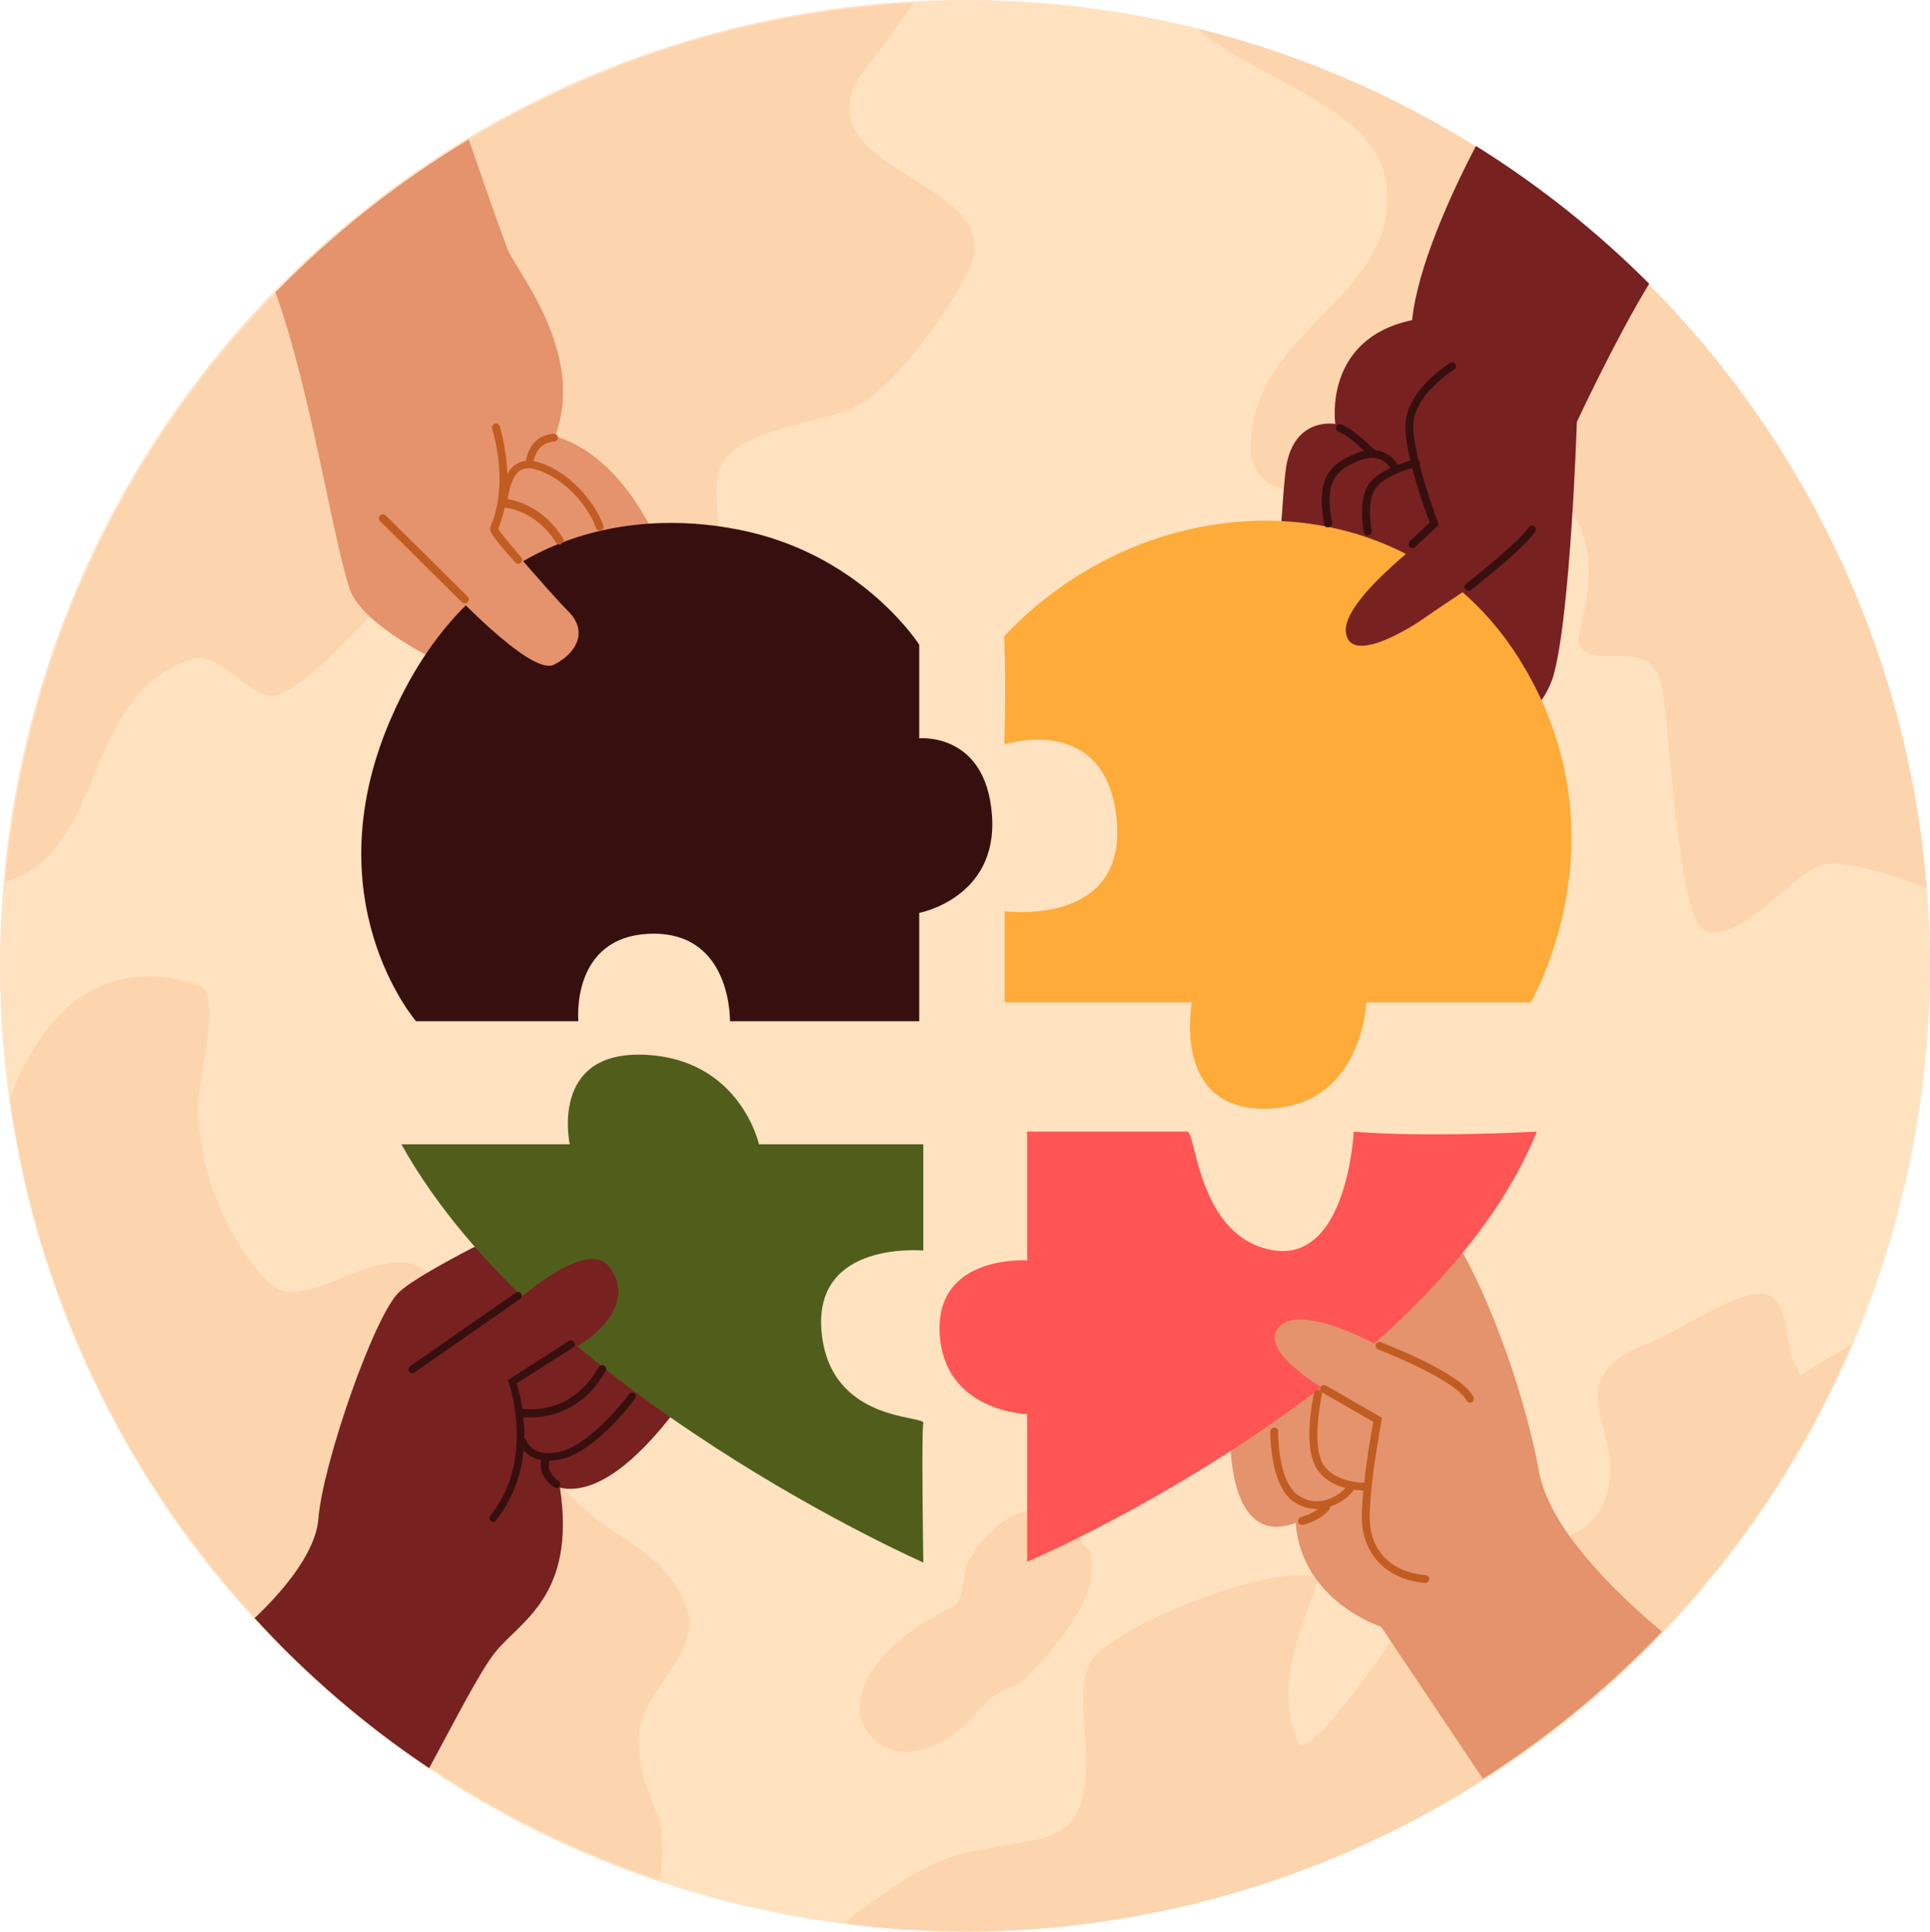
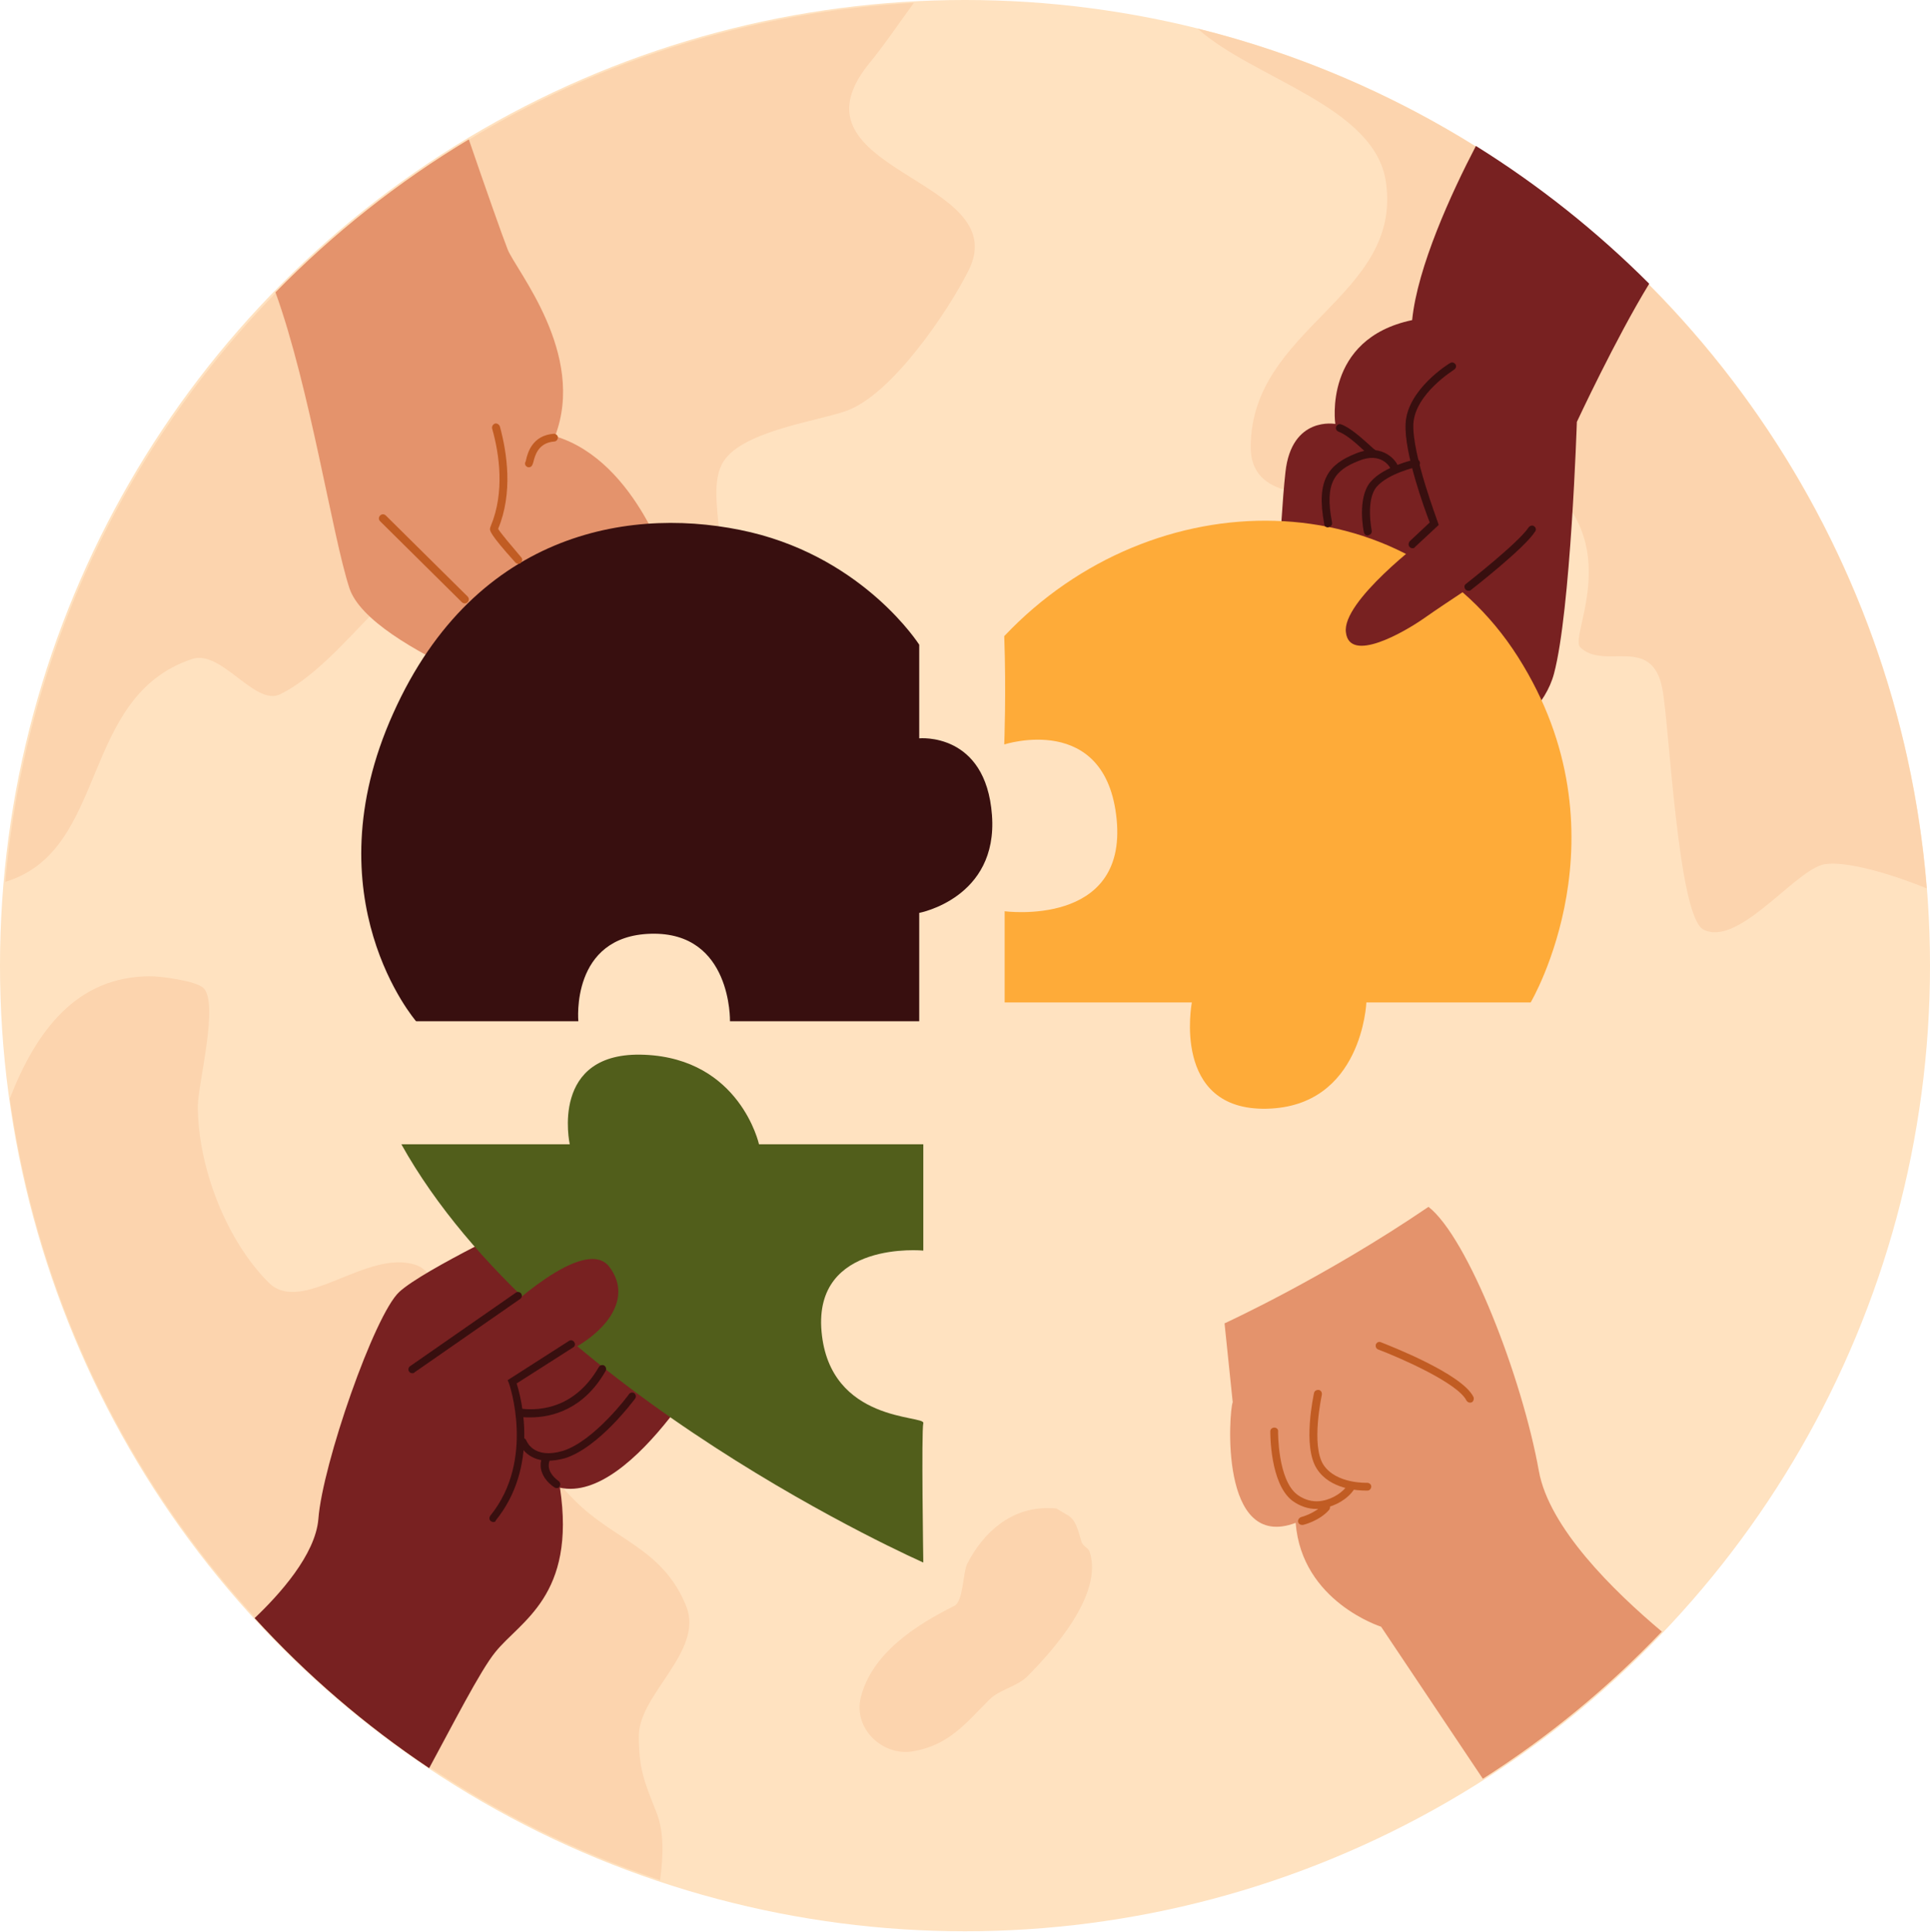
<svg xmlns="http://www.w3.org/2000/svg" height="472.5" preserveAspectRatio="xMidYMid meet" version="1.0" viewBox="13.9 13.8 472.2 472.5" width="472.2" zoomAndPan="magnify">
  <g>
    <g id="change1_1">
      <ellipse cx="250" cy="250" fill="#FFE2C0" rx="236.1" ry="236.2" />
    </g>
    <g id="change2_2">
      <path d="M250.5,396.4c-1,2-0.9,9.1-3.1,10.2c-9.4,4.7-20.2,11.6-22.9,22.4c-1.9,7.7,5.4,14.4,12.7,13.2 c8.9-1.5,13-6.9,18.8-12.7c2.4-2.4,6.8-3.2,9.2-5.6c6.4-6.4,18.7-20.2,15.3-30.5c-0.3-1-1.7-1.4-2-2.5c-0.8-2.5-1.3-5.5-3.6-6.6 l-2.5-1.5c-0.6-0.1-1.2-0.1-1.9-0.1C261.4,382.5,254.5,388.5,250.5,396.4z" fill="#FCD4AE" />
    </g>
    <g id="change2_4">
      <path d="M237.5,14.5L237.5,14.5c-117.2,6.4-211.9,98-222.3,215c25.4-7.7,18-45.3,45.7-54.5 c7.2-2.4,15.4,11.7,21.6,8.6c16.2-8.1,28.8-32.8,47.5-37.4c2.8-0.7,17.6-4.2,20.2-2.9c9.8,4.9,16.7,26.1,31.7,20.1 c15.4-6.2,3.6-26,8.6-36c4-8,23-10.5,30.2-13c11.3-3.8,25.2-24.5,30.2-34.5c11.3-22.7-45.6-24-24.5-50.4 C230.5,24.5,233.8,19.5,237.5,14.5z" fill="#FCD4AE" />
    </g>
    <g id="change2_1">
      <path d="M181.8,406.7c-5.7-14.2-17.6-16.1-27.3-25.9c-10.9-10.9-19.5-26.5-28.8-38.9c-3.9-5.3-3.8-16.6-10.1-18.7 c-12-4-27.8,12.5-36,4.3c-10.4-10.4-17.3-28.3-17.3-43.2c0-5.2,5.2-25,1.4-28.8c-1.8-1.8-10.5-2.9-13-2.9 c-18.1,0-28,13.4-34.4,29.9c12.5,88.8,74.1,162.8,159.1,191.2c0.8-6,1-11.8-0.9-16.6c-3-7.6-4.3-10.5-4.3-18.7 C170.2,428.2,186.2,417.7,181.8,406.7z" fill="#FCD4AE" />
    </g>
    <g id="change2_3">
-       <path d="M281.1,419.7c-3.9,5.2-1.4,18.6-1.4,24.5c0,22.7-10.9,18.2-30.2,23c-9.8,2.4-17.7,8.9-25.9,14.4 c-1.1,0.8-2,1.7-2.8,2.8c9.7,1.2,19.5,1.9,29.3,1.9c94.5-0.2,179.8-56.7,216.8-143.7c-0.5,0.3-1,0.6-1.5,0.9 c-2.6,1.8-8.5,4.8-11.1,6.8c-0.5-1.3-1.4-2.9-1.8-3.9c-1.7-4.2-0.9-13.4-5.8-15.8c-0.7-0.4-1.6-0.5-2.6-0.4l0,0 c-7.1,0.5-21,10-26.2,11.9c-25.4,9.5-4.7,21.7-11.5,38.9c-6.7,16.8-33.5,6.3-41.7,18.7c-3,4.5-30.1,46.4-33.1,40.3 c-8.1-16.2,6.6-39.5,4.3-40.3C325.3,396,287.4,411.2,281.1,419.7z" fill="#FCD4AE" />
-     </g>
+       </g>
    <g id="change2_5">
      <path d="M400.5,172.1c5.8,5.8,17.5-3.2,20.1,10.1c1.7,8.6,3.8,55.9,10.1,59c8.3,4.2,21.5-13.4,28.8-15.8 c4-1.3,14.4,1.1,25.8,5.7c-8.2-101.2-80-185.8-178.4-210.3c13.9,12.4,43.5,19,46.1,37.6c4,28.1-33.1,35.5-33.1,64.8 c0,24.9,59.2,0.8,63.3,2.9C414.9,141.8,397.5,169,400.5,172.1z" fill="#FCD4AE" />
    </g>
    <g>
      <g id="change3_4">
        <path d="M328.4,129.3c-1.5,13.7-2,36.6-2,36.6l41.2,35.1c0,0,22.4-7.1,26.5-22.4c4.1-15.3,5.6-61.6,5.6-61.6 s9.5-20.4,17.7-33.8c-12.8-12.8-27-24.1-42.4-33.7C369,61,360.7,79.1,359.4,92.1c-21.9,4.6-18.8,25.4-18.8,25.4 S329.9,115.5,328.4,129.3z" fill="#782121" />
      </g>
      <g id="change4_1">
        <path d="M259.7,236.7V259h45.8c0,0-5.1,26.5,18.3,26c23.4-0.5,24.4-26,24.4-26h40.2c0,0,24.4-41.2-3.1-84.5 s-89.1-43.8-125.7-5.1c0.5,13.7,0,26.5,0,26.5s24.9-8.1,27.5,18.3C289.7,240.7,259.7,236.7,259.7,236.7z" fill="#FEAB39" />
      </g>
      <g id="change3_3">
        <path d="M362.5,164.9c5.1-3.6,18.3-12.2,18.3-12.2l-18.3-7.1c0,0-20.4,15.3-19.3,22.9 C344.1,176.1,357.4,168.5,362.5,164.9z" fill="#782121" />
      </g>
      <g id="change5_11">
        <path d="M359.5,147.9c-0.3,0-0.5-0.1-0.7-0.3c-0.4-0.4-0.3-1,0-1.4l4.9-4.6c-1.2-3.1-6.3-17-5.9-24.2 c0.4-8.3,10.5-14.6,10.9-14.8c0.5-0.3,1-0.1,1.3,0.3c0.3,0.5,0.1,1-0.3,1.3c-0.1,0.1-9.6,5.9-10,13.3c-0.3,7.6,6,23.9,6,24.1 l0.2,0.6l-5.9,5.5C360,147.8,359.8,147.9,359.5,147.9z" fill="#380F0F" />
      </g>
      <g id="change5_2">
        <path d="M373.2,158.3c-0.3,0-0.6-0.1-0.8-0.4c-0.3-0.4-0.3-1,0.2-1.3c0.1-0.1,12.8-10,15.3-13.8 c0.3-0.4,0.9-0.6,1.3-0.3c0.5,0.3,0.6,0.9,0.3,1.3c-2.6,4.1-15.2,13.9-15.7,14.3C373.6,158.3,373.4,158.3,373.2,158.3z" fill="#380F0F" />
      </g>
      <g id="change5_9">
        <path d="M348.5,144.8c-0.4,0-0.8-0.3-0.9-0.8c-0.1-0.3-1.7-8.4,1.6-12.3c3.2-3.8,10.7-5.5,11-5.5 c0.5-0.1,1,0.2,1.1,0.7c0.1,0.5-0.2,1-0.7,1.1c-0.1,0-7.1,1.6-9.9,4.9c-2.7,3.2-1.2,10.6-1.2,10.7c0.1,0.5-0.2,1-0.8,1.1 C348.7,144.8,348.6,144.8,348.5,144.8z" fill="#380F0F" />
      </g>
      <g id="change5_10">
        <path d="M338.8,142.8c-0.5,0-0.9-0.3-0.9-0.8c-2.1-11,1.2-14.7,7.8-17.3c7-2.8,10,2.5,10,2.6 c0.3,0.5,0.1,1.1-0.4,1.3c-0.5,0.2-1,0.1-1.3-0.4c-0.1-0.2-2.2-3.9-7.6-1.7c-5.9,2.3-8.5,5.3-6.6,15.1c0.1,0.5-0.2,1-0.8,1.1 C338.9,142.8,338.9,142.8,338.8,142.8z" fill="#380F0F" />
      </g>
      <g id="change5_4">
        <path d="M349.8,125.6c-0.1,0-0.3,0-0.4-0.1c-0.3-0.2-0.7-0.5-1.7-1.4c-1.6-1.5-4.3-4-6.3-4.7 c-0.5-0.2-0.8-0.7-0.6-1.2c0.2-0.5,0.7-0.8,1.2-0.6c2.3,0.8,5.1,3.4,7,5.1c0.5,0.5,1.1,1,1.3,1.1c0.4,0.3,0.6,0.9,0.4,1.3 C350.4,125.4,350.1,125.6,349.8,125.6z" fill="#380F0F" />
      </g>
    </g>
    <g>
      <g id="change3_1">
        <path d="M191,340.5l-46.3-29c0,0-27,12.7-33.1,18.3c-6.1,5.6-18.8,42.2-19.8,55.5c-0.7,8.8-9.6,18.6-15.6,24.3 c12.7,13.9,27,26.2,42.7,36.7c5.5-10.1,12.5-23.9,16.2-28.4c6.1-7.6,19.8-13.7,15.8-40.2C169.1,381.7,191,340.5,191,340.5z" fill="#782121" />
      </g>
      <g id="change6_1">
        <path d="M112.1,293.7c34.1,61.1,127.7,102.3,127.7,102.3s-0.5-32.1,0-34.1s-22.9,0-24.9-22.4s24.9-19.8,24.9-19.8 v-26h-40.2c0,0-4.6-20.9-28-21.9c-23.4-1-18.3,21.9-18.3,21.9L112.1,293.7L112.1,293.7z" fill="#515E1B" />
      </g>
      <g id="change3_2">
        <path d="M163,323.7c-6.1-8.1-26.5,11.7-26.5,11.7s-0.5,8.7,14.8,9.7C161.5,340.5,169.1,331.8,163,323.7z" fill="#782121" />
      </g>
      <g id="change5_6">
        <path d="M114.8,349.7c-0.3,0-0.6-0.1-0.8-0.4c-0.3-0.4-0.2-1,0.2-1.3l25.9-18c0.4-0.3,1-0.2,1.3,0.2 c0.3,0.4,0.2,1-0.2,1.3l-25.9,18C115.2,349.7,115,349.7,114.8,349.7z" fill="#380F0F" />
      </g>
      <g id="change5_7">
        <path d="M134.6,386.1c-0.2,0-0.4-0.1-0.6-0.2c-0.4-0.3-0.5-0.9-0.1-1.4c11-13.6,4.6-32.2,4.5-32.4l-0.3-0.7 l15-9.6c0.4-0.3,1-0.2,1.3,0.3c0.3,0.5,0.2,1-0.3,1.3l-13.8,8.8c1.2,3.7,5.5,20.4-5.1,33.5C135.2,386,134.9,386.1,134.6,386.1z" fill="#380F0F" />
      </g>
      <g id="change5_1">
        <path d="M143.7,360.5c-0.8,0-1.5,0-2.2-0.1c-0.5,0-1.1-0.4-1.1-1c0-0.5,0.3-1,0.9-1c0.1,0,0.2,0,0.4,0 c4.6,0.5,13-0.3,18.7-10.2c0.3-0.5,0.9-0.6,1.3-0.4c0.5,0.3,0.6,0.9,0.4,1.3C156.7,358.6,148.9,360.5,143.7,360.5z" fill="#380F0F" />
      </g>
      <g id="change5_3">
        <path d="M148,371.1c-5.5,0-7.1-4.3-7.1-4.3c-0.2-0.5,0.1-1.1,0.6-1.2c0.5-0.2,1,0.1,1.2,0.6 c0.1,0.2,1.8,4.6,8.9,2.5c7.7-2.4,16.2-13.8,16.2-13.9c0.3-0.4,0.9-0.5,1.3-0.2c0.4,0.3,0.5,0.9,0.2,1.3 c-0.4,0.5-8.9,12-17.2,14.6C150.6,370.9,149.2,371.1,148,371.1z" fill="#380F0F" />
      </g>
      <g id="change5_5">
        <path d="M150.1,377.8c-0.2,0-0.4-0.1-0.6-0.2c-4-2.8-3.6-6.2-2.8-7.5c0.3-0.5,0.9-0.6,1.3-0.4 c0.5,0.3,0.6,0.8,0.4,1.3c-0.1,0.3-1.2,2.6,2.2,5.1c0.4,0.3,0.5,0.9,0.2,1.3C150.7,377.7,150.4,377.8,150.1,377.8z" fill="#380F0F" />
      </g>
    </g>
    <g>
      <g id="change7_4">
        <path d="M138.1,74.8c-1.3-3.3-5.9-16.4-9.5-26.9c-17.3,10.4-33.2,23-47.3,37.4c8.5,23.6,13.9,59.6,18.1,72.4 c5.1,15.3,53.4,31,53.4,31l25.4-33.6c0,0-8.1-28.5-28.5-34.6C157.4,100.3,140.1,79.9,138.1,74.8z" fill="#E4936C" />
      </g>
      <g id="change5_8">
        <path d="M197.6,144c-28-6.6-67.2-1-87.5,44.3c-20.4,45.3,5.6,75.3,5.6,75.3h39.7c0,0-2-20.9,17.8-21.4 c19.8-0.5,19.3,21.4,19.3,21.4h46.3v-26.5c0,0,19.3-3.6,17.8-23.9c-1.5-20.4-17.8-18.8-17.8-18.8l0-22.9 C238.8,171.5,225.6,150.7,197.6,144z" fill="#380F0F" />
      </g>
      <g id="change7_1">
-         <path d="M149.4,176.4c5.8-2.9,8.3-8.3,3.6-13c-4.7-4.7-19.1-21.6-19.1-21.6l-11.2,14.8 C122.8,156.6,143.6,179.3,149.4,176.4z" fill="#E4936C" />
-       </g>
+         </g>
      <g id="change8_2">
        <path d="M127.6,161.4c-0.2,0-0.5-0.1-0.7-0.3l-20-19.8c-0.4-0.4-0.4-1,0-1.4c0.4-0.4,1-0.4,1.4,0l20,19.8 c0.4,0.4,0.4,1,0,1.4C128.1,161.3,127.9,161.4,127.6,161.4z" fill="#C15C23" />
      </g>
      <g id="change8_8">
        <path d="M140.7,151.7c-0.3,0-0.5-0.1-0.7-0.3c-6.5-7.2-6.3-7.9-6.2-8.4c0-0.1,0.1-0.3,0.2-0.6 c3.4-8.2,2.1-17.5,0.3-23.8c-0.1-0.5,0.2-1,0.7-1.2c0.5-0.1,1,0.2,1.2,0.7c1.8,6.6,3.2,16.3-0.4,25c0,0,0,0.1,0,0.1 c0.6,1,3.3,4.2,5.6,6.9c0.4,0.4,0.3,1-0.1,1.4C141.2,151.6,141,151.7,140.7,151.7z" fill="#C15C23" />
      </g>
      <g id="change8_1">
-         <path d="M150.8,147c-0.3,0-0.6-0.2-0.8-0.4c-5.2-8.3-12.8-8.7-13.1-8.7l-1.4-0.1l0.5-1.3c0.1-0.2,0.1-0.6,0.2-1 c0.4-2.3,1.2-6.5,4.1-8.2c1.4-0.9,3.1-1,5.1-0.5c7.7,2.2,14,9.7,16.1,15.5c0.2,0.5-0.1,1.1-0.6,1.2c-0.5,0.2-1.1-0.1-1.2-0.6 c-1.9-5.4-7.8-12.3-14.8-14.3c-1.4-0.4-2.6-0.3-3.6,0.2c-2.2,1.3-2.8,5-3.2,6.9c0,0.1,0,0.2,0,0.2c2.6,0.4,8.9,2.2,13.5,9.5 c0.3,0.4,0.2,1-0.3,1.3C151.2,146.9,151,147,150.8,147z" fill="#C15C23" />
-       </g>
+         </g>
      <g id="change8_7">
        <path d="M143.3,128.1c-0.1,0-0.3,0-0.4-0.1c-0.5-0.2-0.7-0.8-0.4-1.3c0-0.1,0.1-0.2,0.1-0.4 c0.4-1.7,1.5-6,6.8-6.4c0.5,0,1,0.4,1,0.9c0,0.5-0.4,1-0.9,1c-3.9,0.3-4.7,3.4-5.1,5c-0.1,0.4-0.2,0.6-0.3,0.8 C144,127.9,143.6,128.1,143.3,128.1z" fill="#C15C23" />
      </g>
    </g>
    <g>
      <g id="change7_3">
        <path d="M330.9,386.3c1.5,19.3,20.9,25.4,20.9,25.4l24.9,37.2c16-10.2,30.7-22.3,43.8-36 c-11.9-10-27.6-25.4-30.1-39.3c-4.1-22.9-17.3-57-27-64.6h0c-25.4,17.3-49.9,28.5-49.9,28.5l2,19.3 C314.6,358.8,312.1,393.4,330.9,386.3z" fill="#E4936C" />
      </g>
      <g id="change9_1">
-         <path d="M389.9,290.6c-30,1.5-44.8,0-44.8,0s-1.5,32.1-19.8,29c-18.3-3.1-18.8-29-20.9-29s-39.2,0-39.2,0v31.5 c0,0-22.4-1.5-21.4,17.8c1,19.3,21.4,19.8,21.4,19.8v36.1C265.3,395.9,364.5,353.2,389.9,290.6z" fill="#F55" />
-       </g>
+         </g>
      <g id="change8_5">
        <path d="M348,378.4c-1.8,0-8.7-0.3-11.9-5.3c-3.6-5.5-0.8-18-0.7-18.6c0.1-0.5,0.7-0.8,1.2-0.7 c0.5,0.1,0.8,0.6,0.7,1.2c0,0.1-2.7,12.3,0.4,17.1c3.1,4.7,10.6,4.4,10.7,4.4c0.5,0,1,0.4,1,0.9c0,0.5-0.4,1-0.9,1 C348.4,378.4,348.2,378.4,348,378.4z" fill="#C15C23" />
      </g>
      <g id="change7_2">
        <path d="M352.3,343.6c0,0-18.5-10.6-24.8-5.8c-6.3,4.9,5.9,13.5,13.9,17.8C350.5,352.7,352.3,343.6,352.3,343.6z" fill="#E4936C" />
      </g>
      <g id="change8_4">
        <path d="M336,382.9c-2.1,0-4.1-0.7-5.9-2c-5.5-4.2-5.4-16.5-5.4-17c0-0.5,0.4-0.9,1-0.9c0,0,0,0,0,0 c0.5,0,1,0.4,0.9,1c0,0.1-0.1,11.8,4.7,15.4c2.3,1.7,4.6,1.8,6.1,1.5c2.8-0.5,5.1-2.2,6.2-3.8c0.3-0.4,0.9-0.6,1.3-0.3 c0.4,0.3,0.6,0.9,0.3,1.3c-1.5,2.3-4.5,4.1-7.5,4.6C337.2,382.8,336.6,382.9,336,382.9z" fill="#C15C23" />
      </g>
      <g id="change8_3">
        <path d="M332.4,386.8c-0.4,0-0.8-0.3-0.9-0.7c-0.1-0.5,0.2-1,0.7-1.2c0,0,3.5-0.9,5.4-3.1 c0.3-0.4,0.9-0.5,1.4-0.1c0.4,0.3,0.4,1,0.1,1.4c-2.3,2.7-6.3,3.7-6.4,3.7C332.5,386.8,332.4,386.8,332.4,386.8z" fill="#C15C23" />
      </g>
      <g id="change8_9">
-         <path d="M362.6,401C362.5,401,362.5,401,362.6,401c-9.5-0.8-15.5-7.1-15.5-16.1c0-7.5,2.2-20.2,2.8-23.3 l-12.5-7.2c-0.5-0.3-0.6-0.9-0.4-1.3c0.3-0.5,0.8-0.6,1.3-0.4l13.7,7.9l-0.1,0.7c0,0.2-2.9,15.3-2.9,23.6 c0,8.1,5.2,13.5,13.7,14.2c0.5,0,0.9,0.5,0.9,1C363.5,400.6,363.1,401,362.6,401z" fill="#C15C23" />
-       </g>
+         </g>
      <g id="change8_6">
        <path d="M373.6,356.9c-0.4,0-0.7-0.2-0.9-0.5c-2.1-4.3-16.3-10.5-21.6-12.5c-0.5-0.2-0.7-0.7-0.6-1.2 c0.2-0.5,0.7-0.8,1.2-0.6c2,0.8,19.9,7.7,22.7,13.4c0.2,0.5,0,1.1-0.4,1.3C373.8,356.9,373.7,356.9,373.6,356.9z" fill="#C15C23" />
      </g>
    </g>
  </g>
</svg>